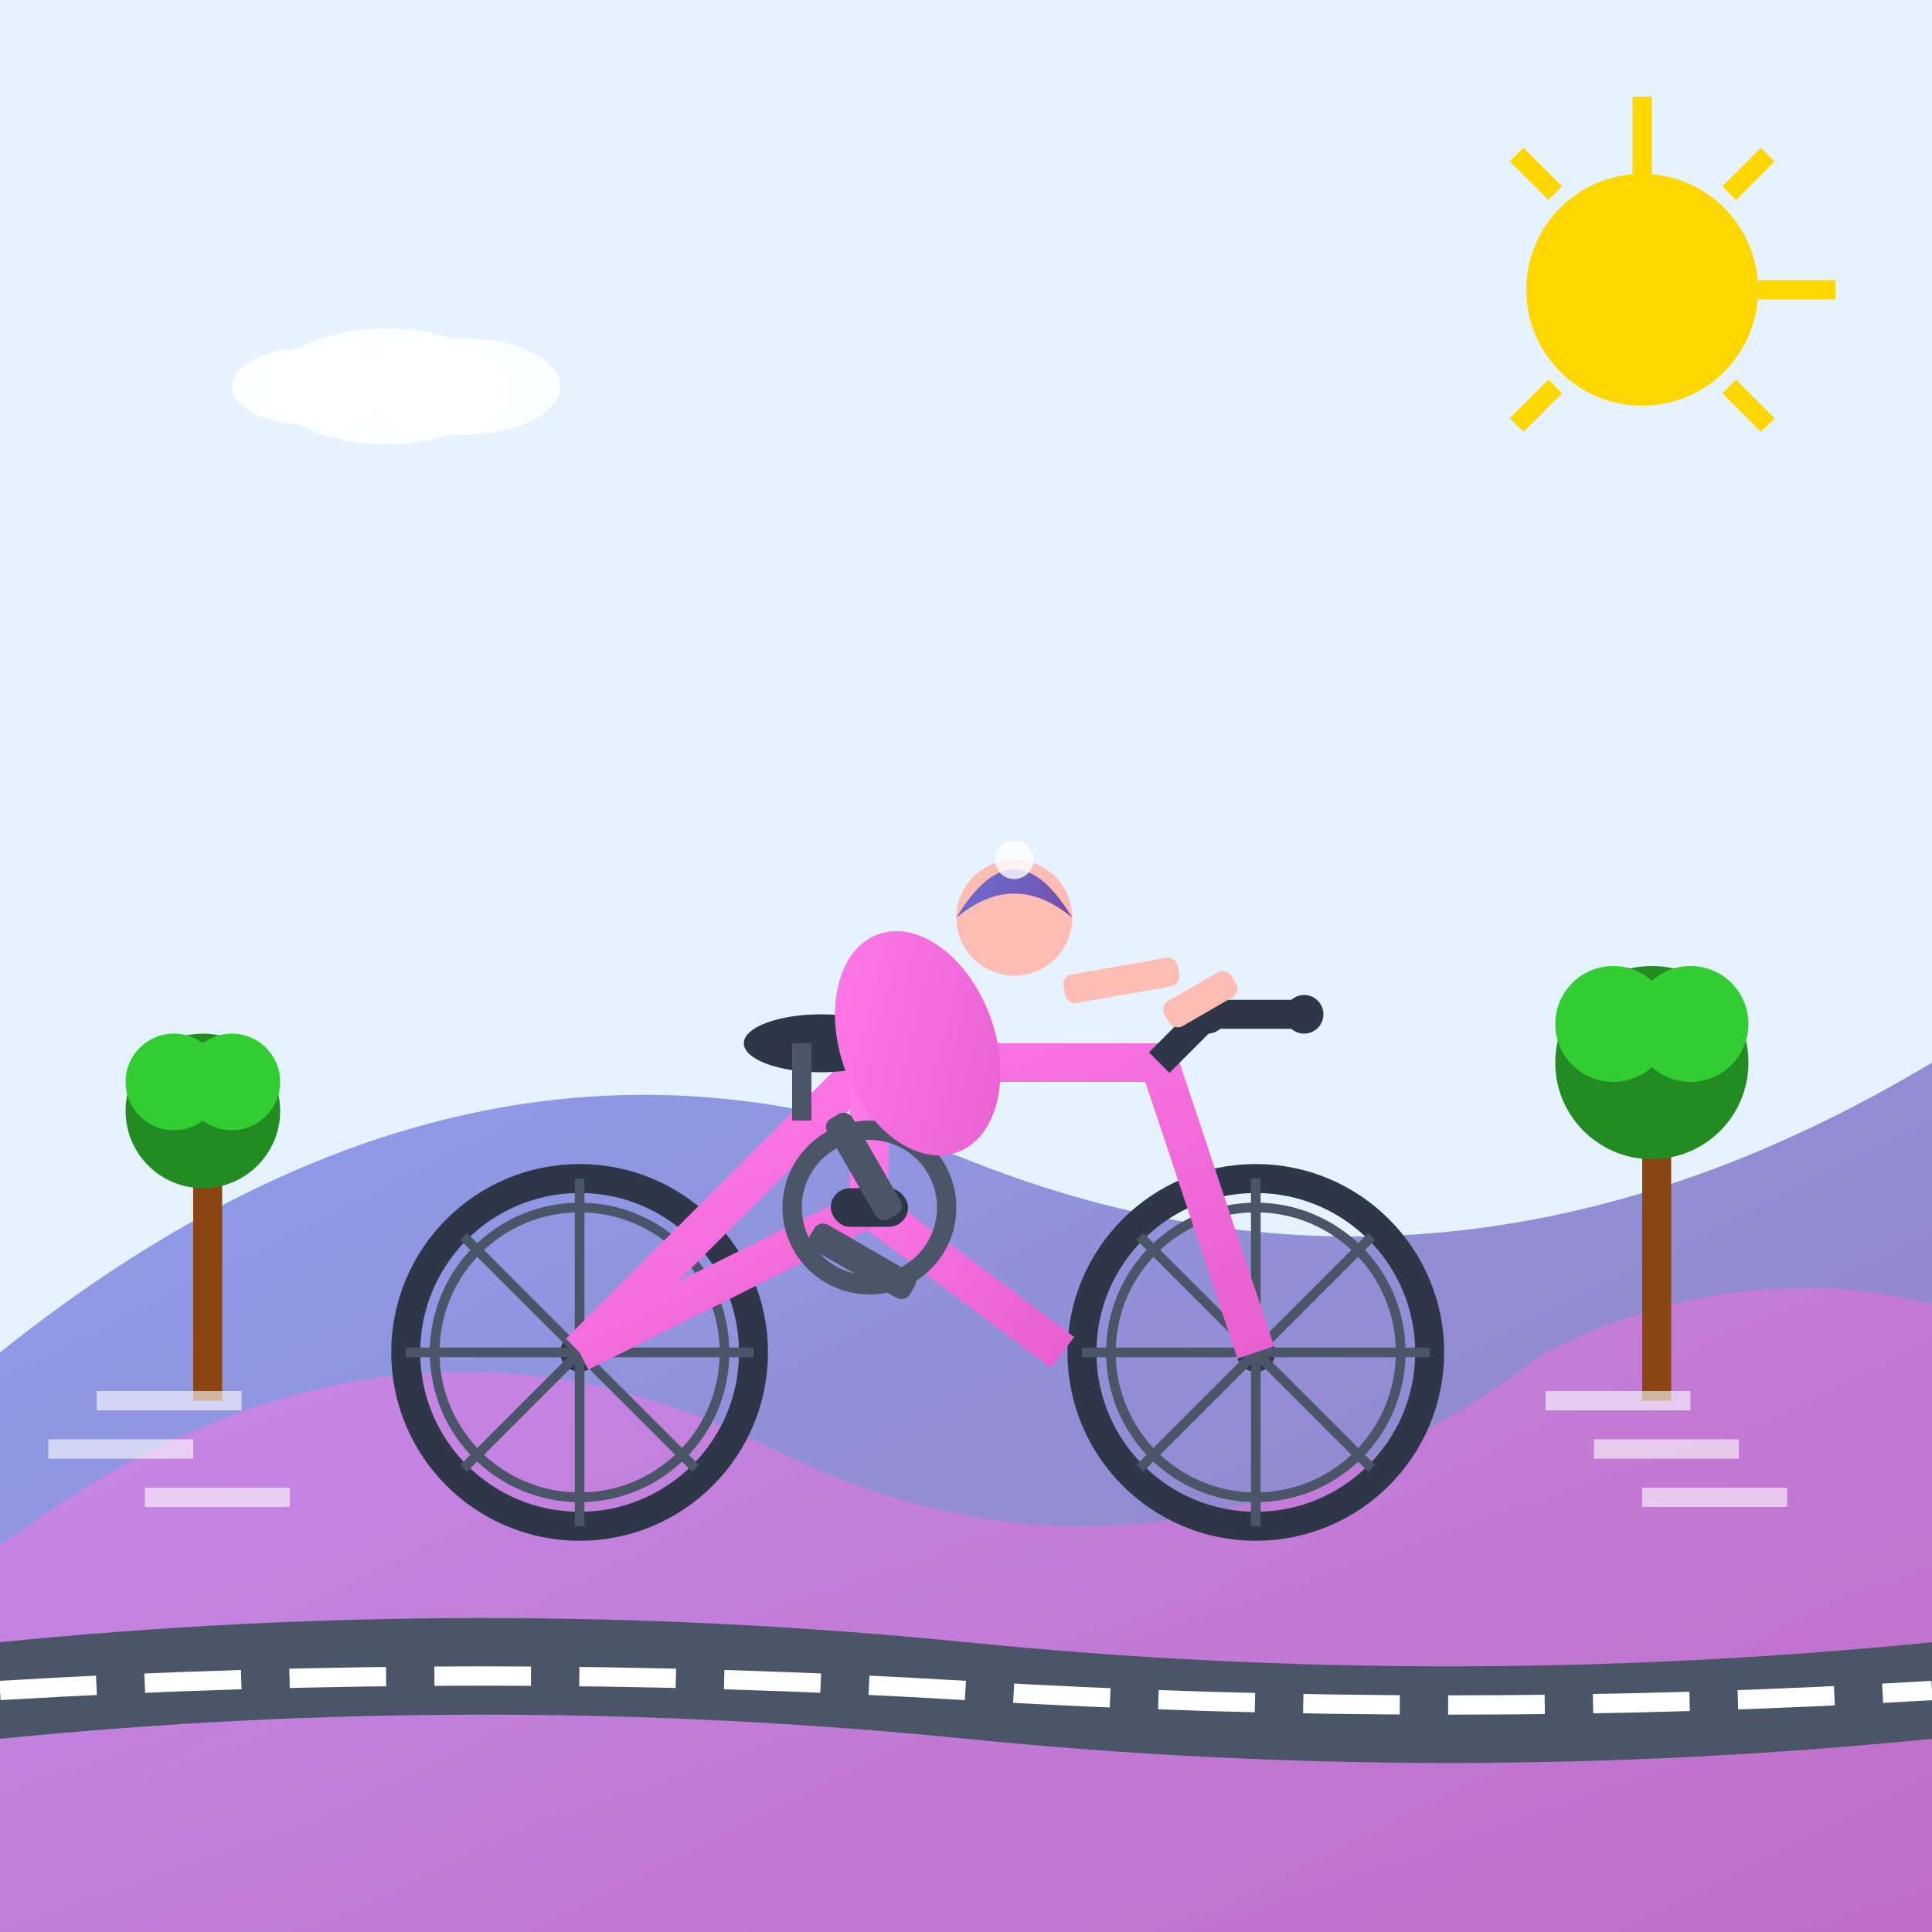
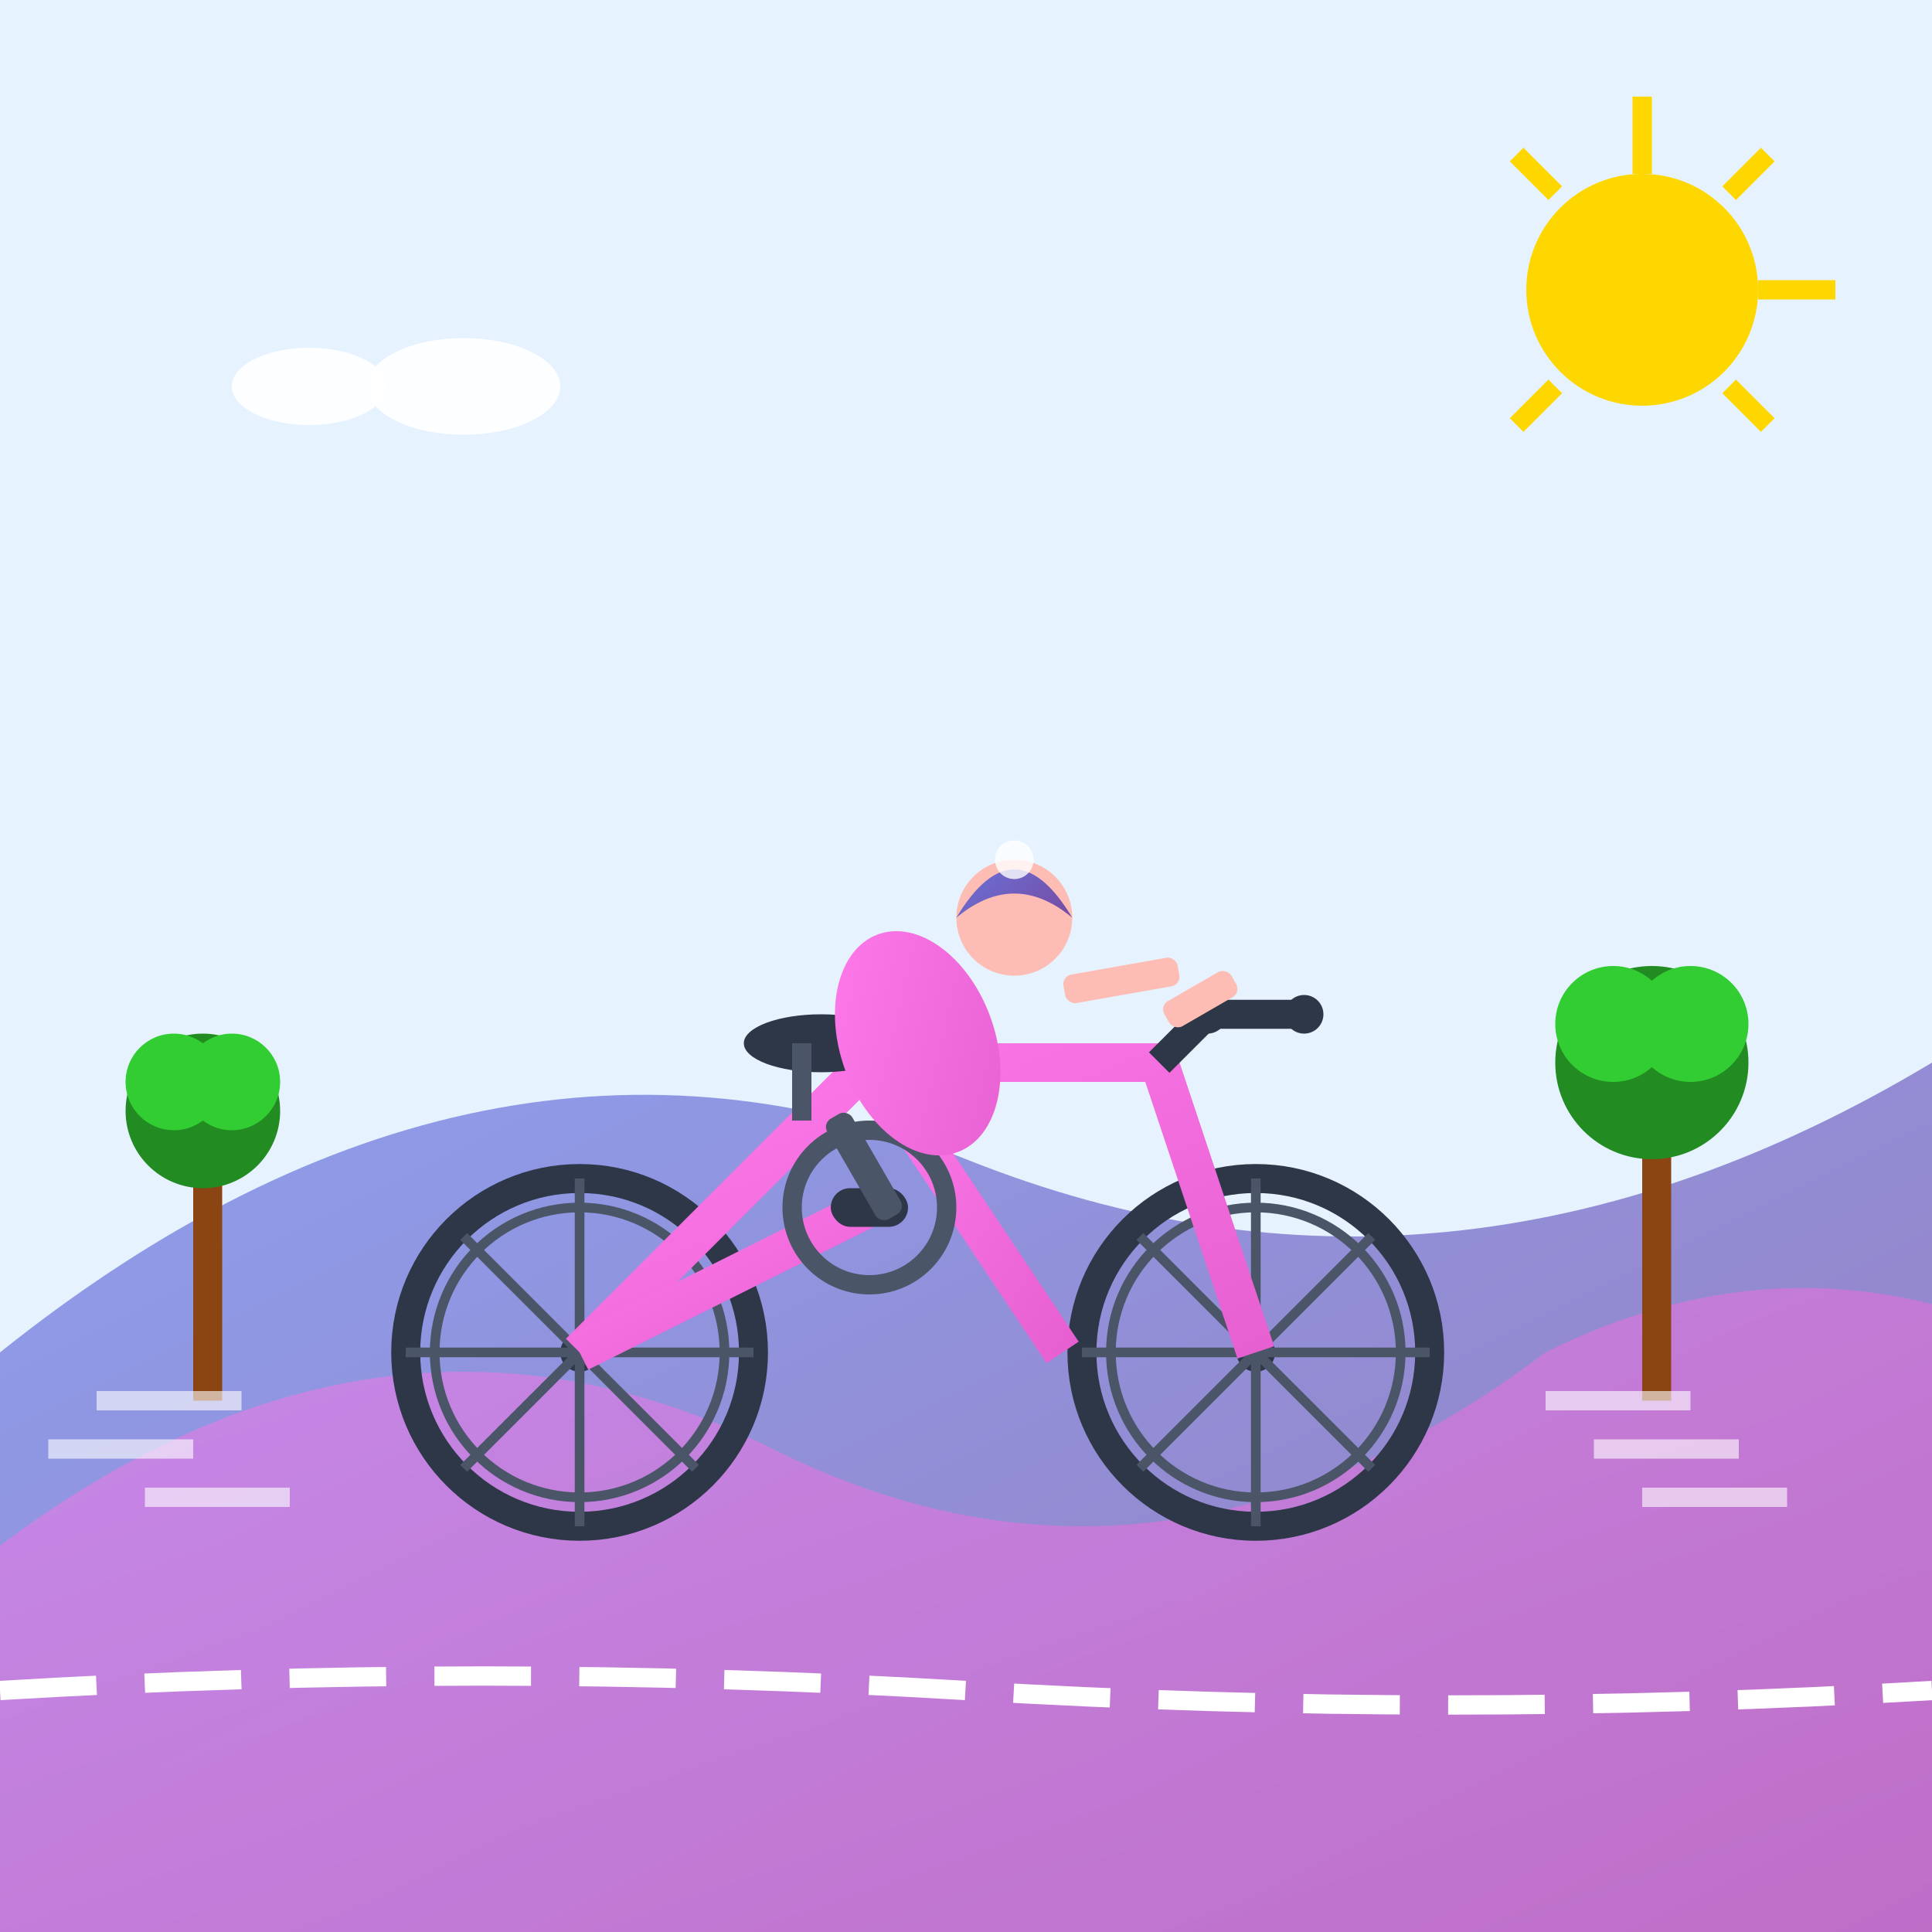
<svg xmlns="http://www.w3.org/2000/svg" viewBox="0 0 200 200" width="200" height="200">
  <defs>
    <linearGradient id="cyclingGrad1" x1="0%" y1="0%" x2="100%" y2="100%">
      <stop offset="0%" style="stop-color:#667eea;stop-opacity:1" />
      <stop offset="100%" style="stop-color:#764ba2;stop-opacity:1" />
    </linearGradient>
    <linearGradient id="cyclingGrad2" x1="0%" y1="0%" x2="100%" y2="100%">
      <stop offset="0%" style="stop-color:#ff7aeb;stop-opacity:1" />
      <stop offset="100%" style="stop-color:#e660d1;stop-opacity:1" />
    </linearGradient>
  </defs>
  <rect width="200" height="200" fill="#E6F3FF" />
  <path d="M0 140 Q50 100 100 120 Q150 140 200 110 L200 200 L0 200 Z" fill="url(#cyclingGrad1)" opacity="0.7" />
  <path d="M0 160 Q40 130 80 150 Q120 170 160 140 Q180 130 200 135 L200 200 L0 200 Z" fill="url(#cyclingGrad2)" opacity="0.5" />
-   <path d="M0 170 Q50 165 100 170 Q150 175 200 170 L200 180 Q150 185 100 180 Q50 175 0 180 Z" fill="#4A5568" />
  <path d="M0 175 Q50 172 100 175 Q150 178 200 175" stroke="white" stroke-width="2" stroke-dasharray="10,5" fill="none" />
  <circle cx="60" cy="140" r="18" fill="none" stroke="#2D3748" stroke-width="3" />
  <circle cx="60" cy="140" r="15" fill="none" stroke="#4A5568" stroke-width="1" />
  <circle cx="60" cy="140" r="2" fill="#2D3748" />
  <path d="M42 140 L78 140 M60 122 L60 158 M48 128 L72 152 M48 152 L72 128" stroke="#4A5568" stroke-width="1" />
  <circle cx="130" cy="140" r="18" fill="none" stroke="#2D3748" stroke-width="3" />
  <circle cx="130" cy="140" r="15" fill="none" stroke="#4A5568" stroke-width="1" />
  <circle cx="130" cy="140" r="2" fill="#2D3748" />
  <path d="M112 140 L148 140 M130 122 L130 158 M118 128 L142 152 M118 152 L142 128" stroke="#4A5568" stroke-width="1" />
  <path d="M60 140 L90 110 L120 110 L130 140" stroke="url(#cyclingGrad2)" stroke-width="4" fill="none" />
-   <path d="M90 110 L90 125 L110 140" stroke="url(#cyclingGrad2)" stroke-width="4" fill="none" />
+   <path d="M90 110 L110 140" stroke="url(#cyclingGrad2)" stroke-width="4" fill="none" />
  <path d="M90 125 L60 140" stroke="url(#cyclingGrad2)" stroke-width="4" fill="none" />
  <path d="M120 110 L125 105 L135 105" stroke="#2D3748" stroke-width="3" fill="none" />
  <circle cx="135" cy="105" r="2" fill="#2D3748" />
  <circle cx="125" cy="105" r="2" fill="#2D3748" />
  <ellipse cx="85" cy="108" rx="8" ry="3" fill="#2D3748" />
  <rect x="82" y="108" width="2" height="8" fill="#4A5568" />
  <circle cx="90" cy="125" r="8" fill="none" stroke="#4A5568" stroke-width="2" />
  <rect x="86" y="123" width="8" height="4" fill="#2D3748" rx="2" />
  <circle cx="105" cy="95" r="6" fill="#FDBCB4" />
  <path d="M99 95 Q105 85 111 95 Q105 90 99 95" fill="url(#cyclingGrad1)" />
  <circle cx="105" cy="89" r="2" fill="white" opacity="0.8" />
  <ellipse cx="95" cy="108" rx="8" ry="12" fill="url(#cyclingGrad2)" transform="rotate(-20 95 108)" />
  <rect x="110" y="100" width="12" height="3" fill="#FDBCB4" rx="1" transform="rotate(-10 116 101)" />
  <rect x="120" y="102" width="8" height="3" fill="#FDBCB4" rx="1" transform="rotate(-30 124 103)" />
  <rect x="88" y="115" width="3" height="12" fill="#4A5568" rx="1" transform="rotate(-30 89 121)" />
-   <rect x="88" y="125" width="3" height="12" fill="#4A5568" rx="1" transform="rotate(-60 89 131)" />
  <rect x="20" y="120" width="3" height="25" fill="#8B4513" />
  <circle cx="21" cy="115" r="8" fill="#228B22" />
  <circle cx="18" cy="112" r="5" fill="#32CD32" />
  <circle cx="24" cy="112" r="5" fill="#32CD32" />
  <rect x="170" y="115" width="3" height="30" fill="#8B4513" />
  <circle cx="171" cy="110" r="10" fill="#228B22" />
  <circle cx="167" cy="106" r="6" fill="#32CD32" />
  <circle cx="175" cy="106" r="6" fill="#32CD32" />
  <circle cx="170" cy="30" r="12" fill="#FFD700" />
  <path d="M170 10 L170 18 M190 30 L182 30 M183 16 L179 20 M183 44 L179 40 M157 16 L161 20 M157 44 L161 40" stroke="#FFD700" stroke-width="2" />
-   <ellipse cx="40" cy="40" rx="12" ry="6" fill="white" opacity="0.9" />
  <ellipse cx="32" cy="40" rx="8" ry="4" fill="white" opacity="0.9" />
  <ellipse cx="48" cy="40" rx="10" ry="5" fill="white" opacity="0.9" />
  <path d="M10 145 L25 145 M5 150 L20 150 M15 155 L30 155" stroke="white" stroke-width="2" opacity="0.6" />
  <path d="M160 145 L175 145 M165 150 L180 150 M170 155 L185 155" stroke="white" stroke-width="2" opacity="0.6" />
</svg>